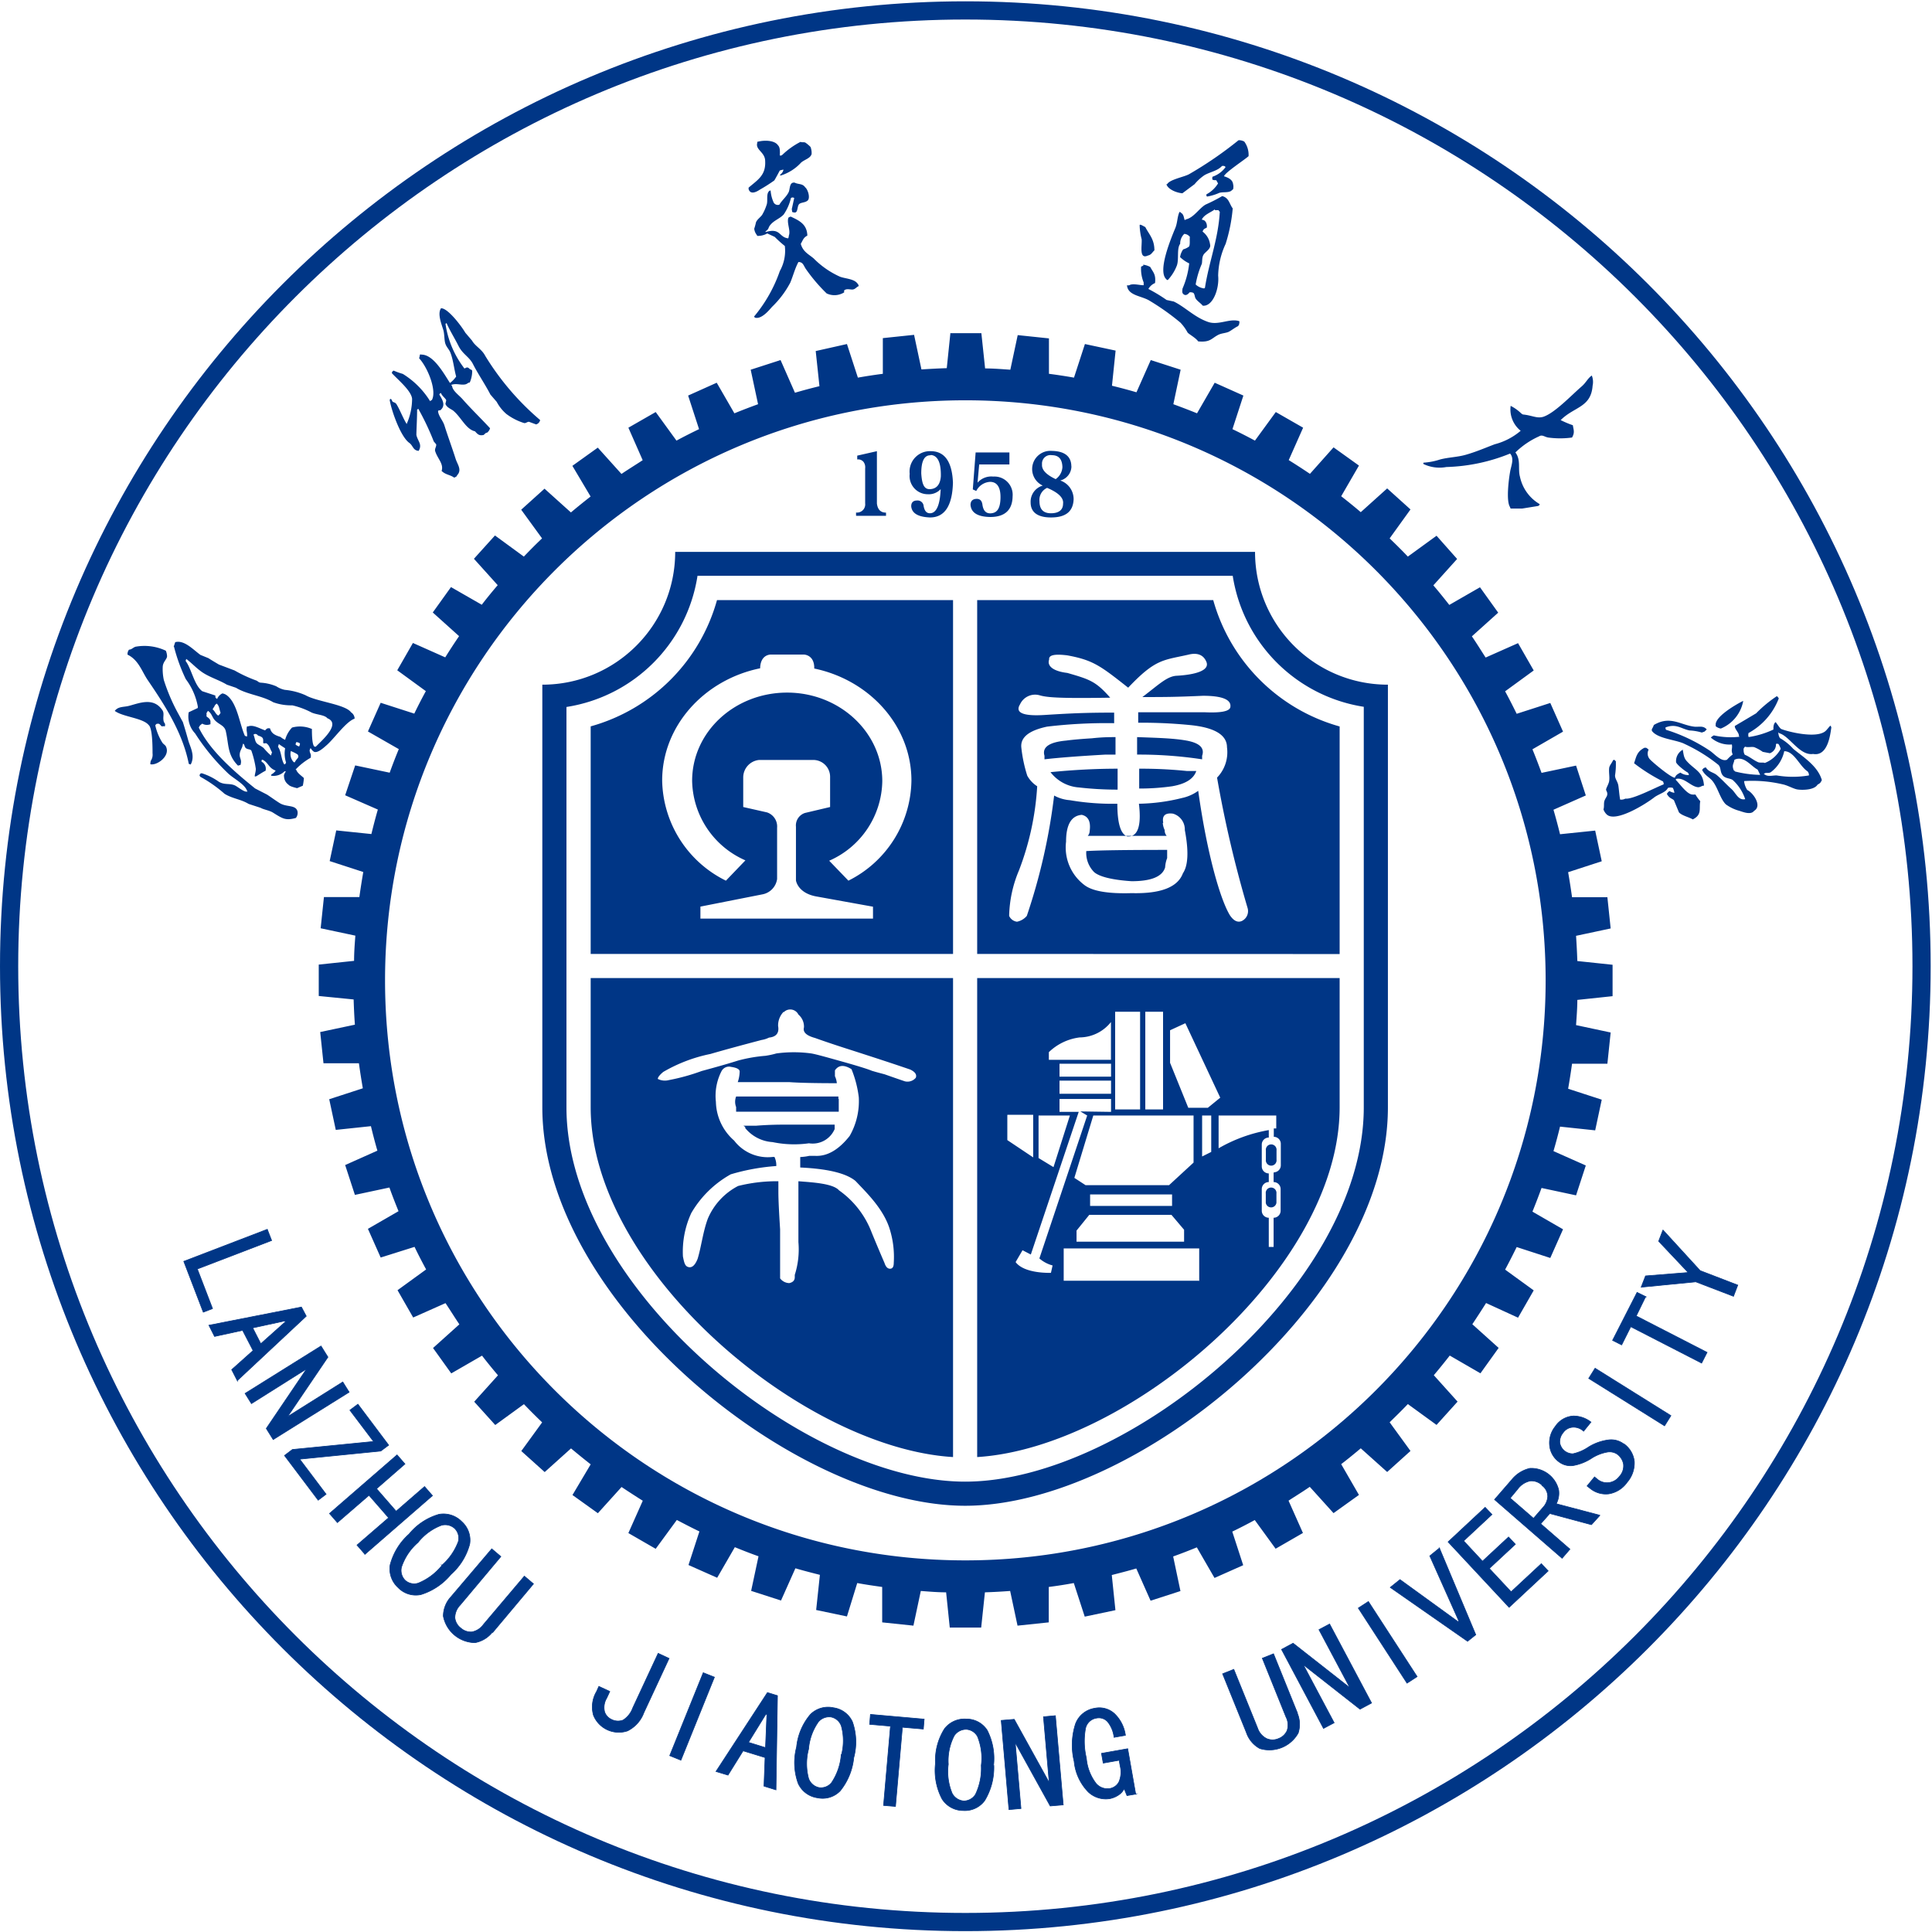
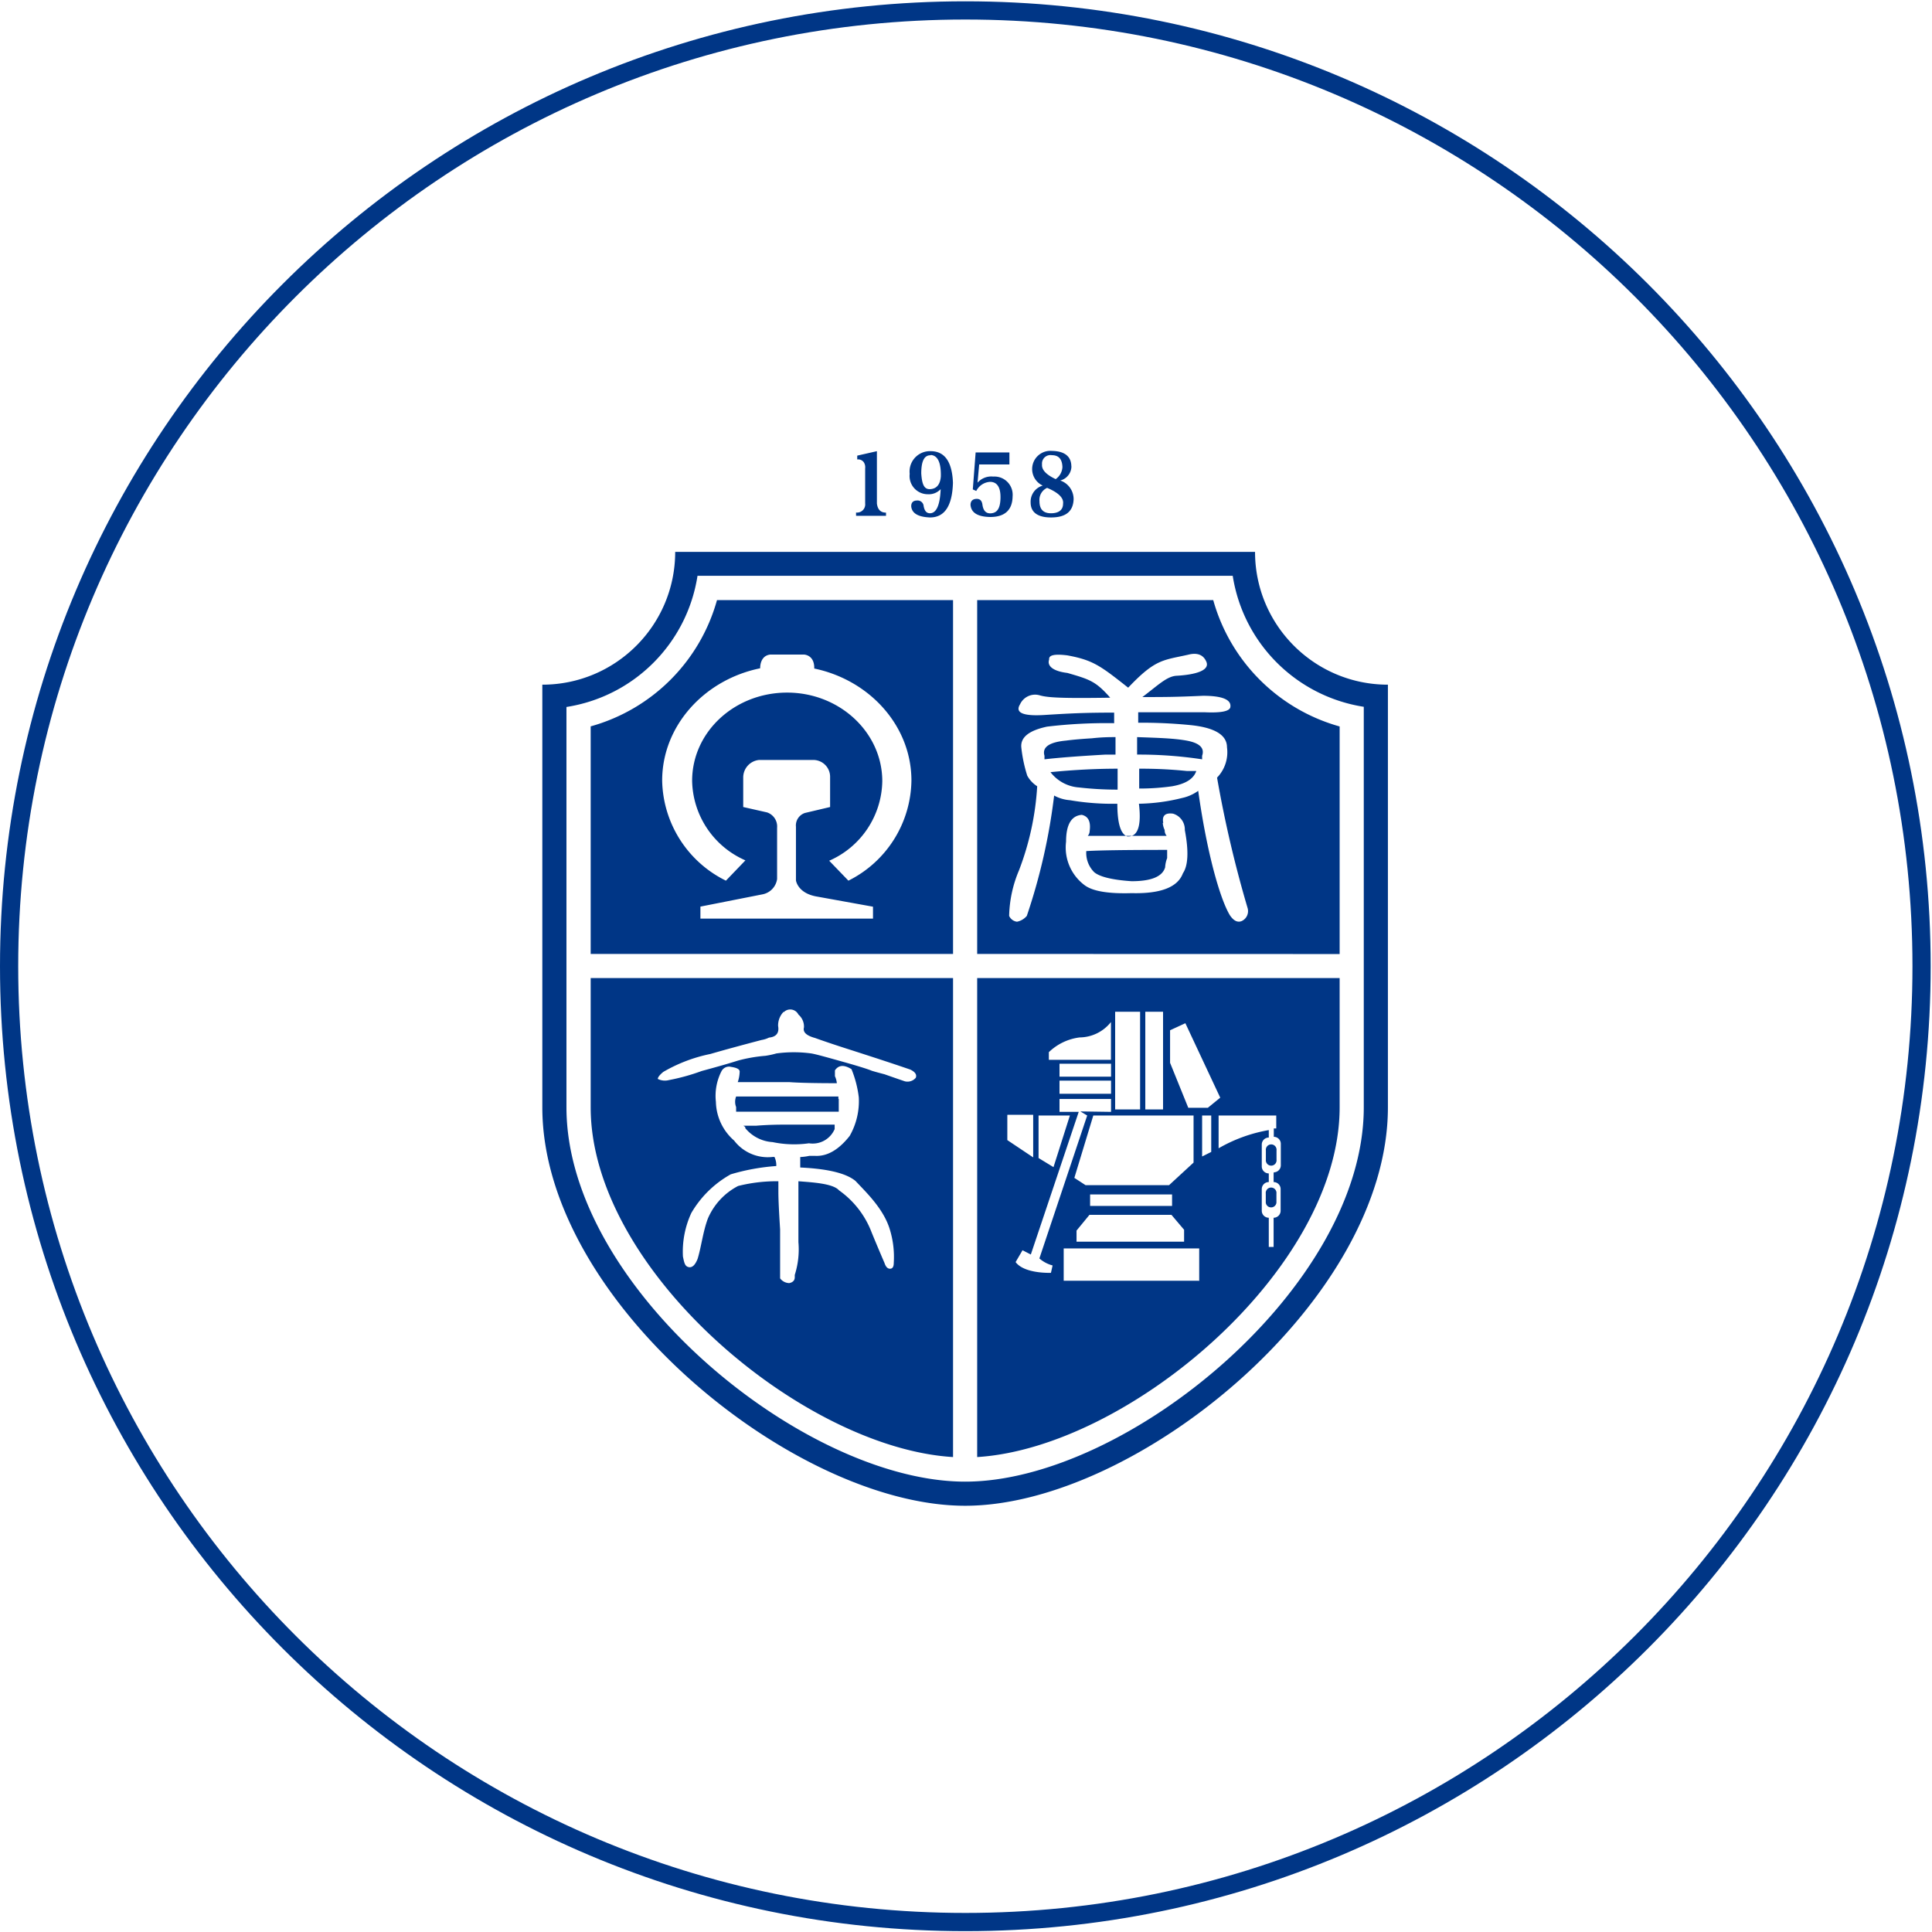
<svg xmlns="http://www.w3.org/2000/svg" width="890" height="890" fill="none">
  <path stroke="#003686" stroke-miterlimit="22.93" stroke-width="8.389" d="M444.696 4.799c243.282 0 440.5 197.131 440.5 440.306s-197.218 440.307-440.5 440.307S4.196 688.28 4.196 445.105 201.413 4.799 444.695 4.799Z" />
-   <path fill="#003686" stroke="#003686" stroke-miterlimit="22.93" stroke-width=".294" d="m93.634 604.455-8.978-23.399 38.47-14.761 2.014 5.158-34.233 13.125 7.006 18.242-4.195 1.635zm15.732 31.66-2.643-5.158 9.859-8.806-4.825-9.309-12.92 2.809-2.602-5.157 42.623-8.387 2.224 4.193-31.716 29.647zm10.782-17.109 11.327-10.106-.21-.419-14.85 3.229zm5.706 44.157-3.189-5.116 18.333-27.09v-.209l-25.171 15.851-2.937-4.697 34.988-21.848 3.189 5.116-18.333 27.048v.209l25.171-15.809 2.937 4.697zm20.724 27.928-15.522-20.59 3.65-2.768 37.379-3.69-10.908-14.425 3.692-2.768 14.18 18.871-3.65 2.725-37.337 3.732 12.166 16.145zm21.521 24.866-3.649-4.193 14.557-12.58-9.02-10.358-14.557 12.58-3.65-4.193 31.129-27.006 3.649 4.194-13.088 11.406 9.02 10.358 13.088-11.364 3.65 4.193-31.129 27.047zm39.604 9.352a29.04 29.04 0 0 1-13.844 9.267 11.3 11.3 0 0 1-10.447-3.229 11.62 11.62 0 0 1-3.692-10.441 28.66 28.66 0 0 1 8.726-14.216 27.67 27.67 0 0 1 13.803-9.1c3.843-.671 7.77.6 10.488 3.397a11.4 11.4 0 0 1 3.649 10.274 28.4 28.4 0 0 1-8.683 14.048Zm-4.195-4.194a27 27 0 0 0 7.635-11.028 6.33 6.33 0 0 0-1.637-5.955 6.55 6.55 0 0 0-6.082-1.51 25.17 25.17 0 0 0-10.866 7.926 25.86 25.86 0 0 0-7.593 11.322 6.46 6.46 0 0 0 1.635 6.081 6.17 6.17 0 0 0 6.084 1.341 27.3 27.3 0 0 0 10.866-8.093zm23.493 30.528a13.27 13.27 0 0 1-8.18 5.074 15.056 15.056 0 0 1-14.6-12.244 13.2 13.2 0 0 1 3.566-8.932l18.752-22.058 4.196 3.565-18.753 22.35a8.4 8.4 0 0 0-2.434 5.829 6.84 6.84 0 0 0 2.686 4.739 6.97 6.97 0 0 0 5.118 1.803 8.38 8.38 0 0 0 5.327-3.397l18.88-22.308 4.194 3.564-18.752 22.351zm69.599 37.321a15.2 15.2 0 0 1-7.51 8.387c-6.303 2.135-13.179-1.01-15.689-7.17a13.87 13.87 0 0 1 1.383-10.903l1.092-2.432 5.034 2.348-1.427 3.061a8.4 8.4 0 0 0-.964 6.332 5.92 5.92 0 0 0 3.062 3.439 6.55 6.55 0 0 0 5.412.377 11 11 0 0 0 4.488-5.619l11.706-25.16 5.034 2.348zm17.074 21.89-5.16-2.097 15.439-38.202 5.16 2.055zm43.799 13.67-5.538-1.719.503-13.167-10.11-3.103-6.964 11.196-5.538-1.677 23.703-36.357 4.615 1.426zm-4.825-19.625.63-15.18h-.504l-7.971 12.916 7.845 2.432zm40.652 4.697a28.8 28.8 0 0 1-6.25 15.39 11.25 11.25 0 0 1-10.489 3.187 11.5 11.5 0 0 1-8.852-6.584 28.17 28.17 0 0 1-.755-16.774 27.37 27.37 0 0 1 6.419-15.096 11.54 11.54 0 0 1 10.572-3.019 11.28 11.28 0 0 1 8.726 6.458 27.87 27.87 0 0 1 .629 16.522zm-5.705-1.006a26 26 0 0 0 0-13.419 6.33 6.33 0 0 0-4.657-4.194 6.51 6.51 0 0 0-5.874 2.139 25.15 25.15 0 0 0-4.572 12.58 26.45 26.45 0 0 0 0 13.587 6.5 6.5 0 0 0 4.782 4.193 6.25 6.25 0 0 0 5.79-2.264 26.8 26.8 0 0 0 4.447-12.79zm37.756-12.077-9.648-.839-3.188 36.482-5.497-.461 3.189-36.524-9.608-.839.379-4.571 24.752 2.181zm32.472 16.773a29.34 29.34 0 0 1-4.195 16.145 11.33 11.33 0 0 1-9.943 4.613 11.51 11.51 0 0 1-9.691-5.284 28.2 28.2 0 0 1-3.062-16.396 27.2 27.2 0 0 1 4.195-16.019 11.61 11.61 0 0 1 10.026-4.445 11.29 11.29 0 0 1 9.607 5.158 28.6 28.6 0 0 1 2.938 16.228zm-5.79 0a26.56 26.56 0 0 0-1.72-13.335 6.29 6.29 0 0 0-5.202-3.313 6.6 6.6 0 0 0-5.537 2.936 25.14 25.14 0 0 0-2.728 13.167 26.1 26.1 0 0 0 1.804 13.461 6.64 6.64 0 0 0 5.329 3.438 6.37 6.37 0 0 0 5.412-3.061 27.7 27.7 0 0 0 2.642-13.293Zm37.758 18.158-6 .503-15.816-28.599h-.251l2.601 29.773-5.538.503-3.566-41.095 6-.503 15.816 28.599h.251l-2.601-29.774 5.496-.503zm33.561-4.991-4.194.713-1.301-3.187a7.1 7.1 0 0 1-2.559 2.894 10.9 10.9 0 0 1-4.196 1.719 11.75 11.75 0 0 1-9.732-3.061 23.35 23.35 0 0 1-6.545-14.132 31.67 31.67 0 0 1 .629-17.277 11.25 11.25 0 0 1 8.768-7.17c3.323-.726 6.792.23 9.272 2.558a16.98 16.98 0 0 1 4.95 9.896l-5.244.923a13.96 13.96 0 0 0-2.978-7.213 5.46 5.46 0 0 0-5.203-1.635 6.08 6.08 0 0 0-4.992 4.906 33.3 33.3 0 0 0 .419 13.503 22.2 22.2 0 0 0 4.489 11.699 6.89 6.89 0 0 0 6.084 2.348 5.82 5.82 0 0 0 4.447-3.103 11.56 11.56 0 0 0 .545-7.338l-.462-2.6-7.341 1.3-.798-4.487 12.083-2.139 3.691 20.967zm74.047-37.74a13.04 13.04 0 0 1 .629 9.645 15.19 15.19 0 0 1-17.662 7.128 13.2 13.2 0 0 1-6.209-7.38l-10.95-27.047 5.16-2.055 10.95 27.047a8.4 8.4 0 0 0 4.195 4.865 6.76 6.76 0 0 0 5.412 0 6.96 6.96 0 0 0 3.986-3.691 8.1 8.1 0 0 0-.504-6.29l-10.907-27.047 5.159-2.055 10.908 27.006zm34.442-4.194-5.327 2.852-25.717-20.17h-.252l14.055 26.418-4.909 2.6-19.34-36.399 5.327-2.851 25.718 20.17h.251l-14.053-26.418 4.908-2.6zm20.976-12.16-4.656 3.019-22.444-34.596 4.657-3.019zm10.237-59.295 16.781 40.005-3.775 3.019-35.618-24.825 4.489-3.606 26.724 19.373.377-.293-13.383-29.983 4.489-3.648zm50.133 10.609-17.997 16.774-28.108-30.151 17.074-15.935 3.147 3.313-13.047 12.161 8.684 9.351 11.998-11.154 3.146 3.355-11.998 11.154 10.026 10.735 13.929-12.957zm23.745-25.496-3.817 4.194-19.173-5.158-4.194 4.739 13.466 11.699-3.608 4.193-31.129-27.047 7.888-9.1a15.14 15.14 0 0 1 8.39-5.283 12.96 12.96 0 0 1 13.257 9.938 10.47 10.47 0 0 1-1.091 6.374l20.053 5.284zm-26.597-14.047a7.08 7.08 0 0 0-5.371-1.929 9.6 9.6 0 0 0-5.789 3.732l-3.482 4.193 10.74 9.309 4.405-5.074a8.1 8.1 0 0 0 2.14-4.864 6.25 6.25 0 0 0-2.643-5.2zm37.756-18.997a11.53 11.53 0 0 1 4.783 8.178 13.58 13.58 0 0 1-3.314 9.519 12.88 12.88 0 0 1-8.391 5.325 11.4 11.4 0 0 1-8.726-2.558l-1.342-1.048 3.44-4.193 1.133.922a6.93 6.93 0 0 0 5.705 1.677 7.16 7.16 0 0 0 4.615-2.809 7.09 7.09 0 0 0 1.888-5.703 7.34 7.34 0 0 0-2.769-4.487 6.24 6.24 0 0 0-4.866-1.006 20.1 20.1 0 0 0-6.797 2.641 22.7 22.7 0 0 1-8.936 3.565 8.85 8.85 0 0 1-6.502-1.845 10.56 10.56 0 0 1-4.196-7.8 11.94 11.94 0 0 1 2.643-8.387 10.67 10.67 0 0 1 8.391-4.822 13.12 13.12 0 0 1 8.055 2.809l-3.398 4.194a6.7 6.7 0 0 0-4.699-1.845 5.83 5.83 0 0 0-4.699 2.474 6.6 6.6 0 0 0-1.594 4.57 6.08 6.08 0 0 0 6.083 5.2 20.5 20.5 0 0 0 7.174-3.103 23.1 23.1 0 0 1 9.104-3.271 9.57 9.57 0 0 1 7.215 1.929zm21.648-12.999-2.936 4.697-34.947-21.848 2.937-4.697zm-11.788-54.514-4.196 8.596 32.639 16.774-2.517 4.948-32.639-16.774-4.195 8.387-4.195-2.096 11.285-22.1 4.195 2.055zm8.138-30.989 17.117 18.702 17.326 6.668-1.971 5.157-17.369-6.667-25.171 2.474 2.014-5.2 19.423-1.551v-.252l-13.383-14.174 1.972-5.157z" />
-   <path fill="#003686" fill-rule="evenodd" d="M187.277 195.43a28.6 28.6 0 0 0 2.559-11.699c-.335-3.733-6.461-8.723-9.313-11.826.005-.529.34-.998.839-1.174 1.363.596 2.765 1.1 4.195 1.51a38.6 38.6 0 0 1 12.586 12.58l.503-.461h.252c2.475-4.194-1.762-14.929-5.831-19.332a8 8 0 0 0 .377-1.677.97.97 0 0 1 .713 0c5.539 0 10.279 8.68 13.132 13.083a13.7 13.7 0 0 0 2.852-2.977c-.964-3.397-1.3-7.464-2.601-10.861-.671-1.761-1.762-2.516-2.349-4.193-.587-1.678-.377-4.194-.965-6.374-.839-2.726-2.685-7.297-1.217-9.771 0 0 0-.21.252-.252 3.146 0 9.439 8.387 11.076 11.239l3.104 3.648c1.468 2.6 4.447 3.9 6.041 6.961a122.8 122.8 0 0 0 25.339 29.647 2.64 2.64 0 0 1-1.846 2.013l-3.314-1.216c-.839 0-1.426.755-2.223.587a26.8 26.8 0 0 1-8.181-4.193 19.4 19.4 0 0 1-4.447-5.578l-2.895-3.354c-2.307-4.487-5.873-9.771-7.97-13.922-1.72-3.481-4.742-4.571-6.671-8.387s-4.195-7.422-5.538-10.568c0 0-.377 0-.503.42a44 44 0 0 0 8.726 20.464c1.258-.671 1.468-.755 2.643.419.419 0 .377 0 .923.545a13.3 13.3 0 0 1-1.133 5.493c-.881 0-.965.588-2.013.839-2.056.461-4.196-.629-6.545.252l.419.503c.336 2.348 3.189 4.193 4.908 6.164 3.86 4.403 8.056 8.387 12.587 13.293a3.77 3.77 0 0 1-1.385 2.055c-.839 0-1.174.965-1.761 1.09-1.595.252-2.308 0-3.776-1.719-4.196-.964-6.294-6.374-9.985-9.477-.756-.671-3.105-1.468-3.65-3.187l.377-1.635c-.335-.965-1.93-1.929-2.433-3.355a1.21 1.21 0 0 0-.755.671c1.342 2.348 3.188 5.032.42 7.296-.755 0-.797 0-1.008.42.211 2.264 2.182 4.193 2.938 6.541 1.551 4.907 3.649 10.61 5.16 15.39.88 2.726 3.02 5.074.671 7.59-.294.755-.462.587-1.3 1.09-2.098-1.467-3.902-1.258-5.832-3.103 1.091-3.312-1.93-5.661-2.979-9.183-.293-1.049.713-2.181.462-3.103l-1.091-1.3a121.6 121.6 0 0 0-7.132-15.055l-.545.42c0 3.9-.252 7.758-.336 11.615.629 2.936 2.727 4.194 1.175 7.129 0 .252-.252.252-.294.21-2.475-.252-2.392-2.432-4.195-3.69-4.195-3.103-8.391-15.642-8.978-19.793a.88.88 0 0 1 .504-.461l.461.503c.377 1.551 1.385.629 2.265 2.138 1.637 2.726 2.895 6.249 4.657 9.058zM58.734 301.397a3.3 3.3 0 0 1 .713-2.138c1.216 0 1.93-1.049 3.02-1.342a23 23 0 0 1 13.929 1.845c.299.707.482 1.457.545 2.222.252 1.552-1.804 2.684-1.972 5.074a23.6 23.6 0 0 0 .504 6.207 86.7 86.7 0 0 0 6.754 15.683l2.014 3.69c.88 2.768 1.636 5.368 2.475 8.387s3.314 7.045 1.133 11.154l-.882-.293c-2.81-14.258-10.95-26.922-18.878-38.538-2.685-3.899-4.195-9.309-9.355-11.783zm-6 26.293c1.553-2.348 4.196-1.887 6.629-2.516 4.74-1.216 11.369-4.194 15.48 2.055.881 1.383.21 2.725.462 4.528.251 1.804 1.049 1.049.63 2.894a1.97 1.97 0 0 0-1.343 0c-.84-.629-1.007-1.342-1.846-1.258s-.546 0-1.175.629v.293a25.2 25.2 0 0 0 3.23 7.8c.755 1.007 1.469 1.049 1.846 2.265 1.51 4.193-4.489 8.386-7.383 7.674a4.9 4.9 0 0 1 .21-1.594 5.03 5.03 0 0 0 .796-3.439c0-2.725 0-11.657-1.803-13.041-2.602-3.229-11.957-3.732-15.607-6.5zm27.27-29.731c.251-.713.46-1.426.713-2.139 4.195-1.132 8.39 3.564 11.62 5.871l3.692 1.509c1.343.881 3.398 2.097 4.825 2.936l7.216 2.726a63.6 63.6 0 0 0 10.068 4.654c.671.294.924.839 1.93.965 2.483.141 4.924.708 7.216 1.677a11.4 11.4 0 0 0 3.943 1.635 30.3 30.3 0 0 1 9.523 2.475c5.202 2.977 18.376 4.193 20.976 7.883a3.52 3.52 0 0 1 1.637 2.894c-4.196 1.509-9.481 9.435-13.299 12.58-1.174 1.048-4.196 3.732-5.663 2.516-1.469-1.216-.463-.839-1.427-1.468 0 0-.294.839-.336.881 0 1.593.881 1.635.462 3.522a29.3 29.3 0 0 0-6.964 5.452h.293c.462 1.551 2.391 2.767 3.567 3.9a25 25 0 0 1-.504 3.522l-2.643 1.132c-1.258-.335-3.398-.839-3.985-1.635a4.78 4.78 0 0 1-2.014-3.69c-.21-.923.336-1.468.797-2.433h-.587a7.1 7.1 0 0 1-6.168 2.013.72.72 0 0 1 .21-.629 5.6 5.6 0 0 0 1.888-1.719c-3.398-1.258-3.23-3.648-6.083-5.032-.378.251 0 0-.42.209q.034.357 0 .713a3.69 3.69 0 0 1 1.846 4.194c-1.048.419-3.271 1.971-4.447 2.6h-.545c0-1.007.503-2.055.503-3.523a45 45 0 0 0-2.055-8.387c-.545-.712-1.721-.461-2.517-1.132-.797-.671-.378-1.426-1.259-2.096l-.294.88c0 1.007-1.258 2.307-1.3 4.194s1.132 2.432.336 4.822a3.3 3.3 0 0 0-1.092.293c-4.95-4.99-4.194-9.477-5.663-15.976-.671-2.684-3.273-2.978-5.118-5.074-1.133-1.258-1.384-3.103-3.062-4.194a4.4 4.4 0 0 0-.714 1.132c.064.46.064.925 0 1.384.797.671 1.762 1.174 1.846 2.307v1.3a4.2 4.2 0 0 1-3.775-.252c-.798.671-1.007.545-1.595 1.845 5.202 10.651 16.069 20.044 25.927 28.012l5.537 2.851c1.804 1.175 3.776 2.642 5.79 3.9 3.188 1.971 7.258.671 8.18 3.691a3.69 3.69 0 0 1-.713 3.145c-4.782 1.341-6.125.293-10.529-2.433-1.636-1.048-4.405-1.425-5.706-2.222l-5.537-1.803c-3.567-2.181-7.385-2.391-11.076-4.655a61 61 0 0 0-11.16-7.842 1.4 1.4 0 0 1-.377-.796q.238-.44.587-.797h.588a28 28 0 0 1 7.761 3.9c2.769 1.635 5.286.461 7.761 1.887 1.343.797 3.776 2.726 4.95 2.642s.294 0 .671 0h-.293c-.923-3.397-6.209-5.871-8.852-8.387a99.7 99.7 0 0 1-15.229-18.451 11.32 11.32 0 0 1-2.936-9.729l4.195-1.971v-.713a30 30 0 0 0-5.538-12.58 79.7 79.7 0 0 1-5.412-14.886zm33.771 41.389c.293-1.929-.503-2.642 0-4.739h.587c2.223-.881 5.119.923 7.762 1.845.797-.839.964-1.09 2.265-.922.629 2.096 1.762 3.019 4.825 3.941a8.4 8.4 0 0 0 2.139 1.342 13.1 13.1 0 0 1 3.188-5.661c2.931-.8 6.043-.608 8.852.545 0 0 .294 0 .294.252 0 1.593 0 7.213 1.175 7.967a.83.83 0 0 0 .671 0c2.098-2.264 11.914-10.441 5.287-13.041-1.385-1.719-5.581-1.594-7.762-2.894a36.8 36.8 0 0 0-8.391-3.061 24.2 24.2 0 0 1-8.809-1.425c-5.035-3.02-12.125-3.565-17.159-6.668l-4.196-1.426c-3.439-2.096-7.928-3.396-11.368-5.745-2.727-1.887-4.783-4.193-7.342-6.122a8 8 0 0 1-.294.922c2.77 3.691 3.902 11.113 7.678 13.965l6.04 1.97c0 1.133 0 .965.798 1.594a4.86 4.86 0 0 1 2.433-2.558 4.57 4.57 0 0 1 2.265 1.048c4.657 3.732 5.664 13.126 8.097 18.493l1.133.378zm-15.858-12.581c1.217.923 1.175 1.929 2.601 2.894a3.3 3.3 0 0 0 1.091-1.342c-.587-1.426-.545-3.229-1.804-4.193a3.1 3.1 0 0 0-1.175 1.593c-.335.294-.377.461-.713 1.132zm18.795 11.574c.587 1.048.671 2.81 1.342 3.774.671.965 2.182 1.426 3.399 2.474a32 32 0 0 0 3.356 3.439l.503-1.51c-.965-1.426-1.091-3.271-2.769-4.193-.422.14-.878.14-1.3 0 0-1.971.336-2.684-2.392-3.481a1.6 1.6 0 0 0-1.342-.754 1.63 1.63 0 0 0-.797.419zm11.369 5.703c1.594 2.306 1.384 5.661 2.811 8.01.252 0 0 .293.294 0 .293-.294.293 0 .587-.797a13.4 13.4 0 0 1-.42-6.542c-1.091-.755-1.762-1.09-2.894-1.971l-.378 1.216zm5.957 1.761a5.41 5.41 0 0 0 1.343 5.368c.377-.252 0 0 .419 0 .587-1.384 1.721-1.929 1.637-2.81a1.7 1.7 0 0 0-.379-.838 18 18 0 0 0-3.02-1.51zm2.14-2.809a4.45 4.45 0 0 0 1.636.88q.227-.531.377-1.09c0-.251 0-.587-1.342-.88a.6.6 0 0 0-.378 0 7 7 0 0 0-.293.88zM348.837 65.352c3.482-.965 8.097-.671 9.566 1.593 1.132 1.049.839 3.523.839 4.655.419.21.754 0 1.132-.252a35 35 0 0 1 8.391-5.996c.67.335 1.426 0 2.223.335a15 15 0 0 1 2.391 2.013 7.8 7.8 0 0 1 .503 3.23c-.545 2.012-3.146 2.515-4.824 3.94a21.2 21.2 0 0 1-9.439 5.997c-.336 0-.336-.293 0-.587a3.57 3.57 0 0 0 1.301-2.138 8.4 8.4 0 0 0-1.72.419c-.336.671-2.224 4.193-2.517 4.57a71 71 0 0 1-6.587 4.194c-2.098 1.426-4.489 2.265-5.244-.21v-.67c4.195-3.607 7.971-5.661 7.635-12.203 0-4.194-4.573-5.158-3.65-8.387zM395.696 131.733c-1.174.461-1.719 1.551-2.936 1.635s-2.685-.545-3.86.377a2.2 2.2 0 0 0 0 .923 8.4 8.4 0 0 1-8.096.503 77.3 77.3 0 0 1-9.44-11.07c-1.175-1.594-1.342-3.439-3.566-3.397-1.594 2.977-2.433 6.332-3.733 9.477a43.8 43.8 0 0 1-8.391 11.154c-1.175 1.3-4.824 5.913-7.887 4.991-.294-.252 0 0-.42-.504a66.5 66.5 0 0 0 11.873-20.967 19.1 19.1 0 0 0 2.307-11.532 53 53 0 0 1-4.657-4.193l-3.439-1.593a8.74 8.74 0 0 1-4.573 1.132l-.503-.797a5.2 5.2 0 0 1-.924-2.516q.48-1.446.798-2.935c.545-1.342 1.929-2.223 2.81-3.397a22.5 22.5 0 0 0 2.14-4.823c.629-1.803-.461-5.41 1.468-6.416h.336a15.5 15.5 0 0 0 1.216 5.074 2.18 2.18 0 0 0 2.811 1.426c1.175-2.013 3.189-3.606 4.195-5.619.629-1.09.42-3.229 1.427-4.193a1.72 1.72 0 0 1 1.426-.336c1.678.88 3.65.336 4.825 2.139 1.3 1.006 2.433 4.906 1.174 6.08s-3.524.755-4.195 2.013-.378 3.69-1.888 3.522c-1.51-.167-.923-.251-1.258-1.51l1.132-5.157a1.26 1.26 0 0 0-1.51 0 22.7 22.7 0 0 1-3.314 7.548c-1.679 1.845-4.196 2.642-5.873 4.487s-.504 1.845-2.517 3.355v.294c7.048-2.097 6.04 2.39 10.445 2.893.171-.413.27-.853.294-1.3.924-2.18-1.048-5.829-.21-8.177.294-.294.42-.336 1.092-.546 3.691 1.762 7.509 3.397 7.635 8.765-1.888.923-2.098 2.306-3.021 3.774 1.007 3.732 3.775 4.864 5.957 6.751a40 40 0 0 0 12.083 8.387c2.349.923 6.586.965 8.096 3.187.294.252.336.42.545 1.049zM570.556 64.596a5 5 0 0 1 2.643.63 10.34 10.34 0 0 1 1.972 6.709c-2.056 1.845-10.74 7.464-11.328 9.267 2.056.63 3.943 1.594 4.196 3.606a4.9 4.9 0 0 1 0 2.39c-.462.294-.63.588-1.133.881-1.469.713-3.567.294-5.202.755a23.6 23.6 0 0 1-5.664 1.72.96.96 0 0 1-.252-1.049 13.77 13.77 0 0 0 5.329-5.032c-.379-.587-.504-.88-.84-1.468a4.8 4.8 0 0 1-1.72-.21 2.17 2.17 0 0 1 0-1.383 12.25 12.25 0 0 0 5.999-4.403c-.251-.546-.838-.671-1.636-.546-1.972 2.223-5.412 2.726-8.012 4.194a22 22 0 0 0-4.615 4.193l-5.622 4.194c-3.104-.294-6.755-2.013-7.342-4.194h.336c1.175-2.18 7.761-3.312 10.111-4.612a176 176 0 0 0 22.78-15.642m-7.468 25.748c3.105.838 3.231 3.648 4.782 5.66a75.4 75.4 0 0 1-3.272 16.355 36.4 36.4 0 0 0-3.439 14.635c.587 5.871-2.35 14.258-7.091 13.838-.965-1.216-2.559-2.097-3.356-3.438-.377-.713-.377-2.097-1.049-2.516a3.24 3.24 0 0 0-1.678-.21c-.672.88-1.636 1.593-2.517 1.048s-.965-1.132-.713-2.809a39.6 39.6 0 0 0 3.063-11.574 15.7 15.7 0 0 1-4.196-2.894 8.1 8.1 0 0 1 1.426-3.564 7.6 7.6 0 0 0 2.686-1.3c.545-.755.251-2.893.377-4.487a3.57 3.57 0 0 0-2.559-1.342 6.12 6.12 0 0 0-1.888 4.571c-1.678 2.181-.461 7.171-1.552 10.064a20.6 20.6 0 0 1-4.196 6.668c-.545-.294-.335 0-.629-.42-4.195-3.69 2.182-18.828 4.196-23.734.964-2.432.838-5.158 1.888-7.297.545.294.335 0 .629.42 1.259.67 1.301 1.97 1.678 3.27.587 0 .335 0 .713-.251 3.566-.797 5.999-5.074 8.978-6.794a77 77 0 0 0 7.635-3.9zm-3.44 6.08c-1.93 1.51-4.866 2.348-6.041 4.739 1.217.293 1.426.461 1.929 1.258.403.742.537 1.602.378 2.432-.965.545-1.468.503-1.93 1.845a8.73 8.73 0 0 1 3.441 5.871c.629 2.013-2.182 3.438-2.979 4.738s-.546 2.684-.798 4.194a41.2 41.2 0 0 0-2.852 9.561 6.93 6.93 0 0 0 3.902 1.803l.377-.294c1.846-11.909 6.126-22.309 6.839-35.015a2.6 2.6 0 0 1-.588-.754h-1.678zm-34.652 7.213c.335-.42 1.635.503 2.601.964 1.762 3.439 4.195 5.577 4.195 10.735-1.091.965-1.343 2.013-3.021 2.391-4.196 1.929-2.601-4.697-2.853-7.507a27.7 27.7 0 0 1-.922-6.583m1.593 18.283c1.142.158 2.249.512 3.273 1.048 1.3 2.474 2.685 3.313 2.223 7.423a6.26 6.26 0 0 0-3.063 2.725 73 73 0 0 1 8.391 5.074l3.315.713c5.244 2.558 9.481 7.171 15.647 9.351 4.951 1.804 9.985-1.719 14.391-.335.293 0 .209.713 0 1.677-.294.294 0 0-.42.629-1.51.713-2.937 1.887-4.195 2.558s-3.357.671-4.95 1.468c-3.273 1.719-3.651 3.522-9.231 3.019-1.216-1.761-4.615-3.48-4.95-4.193a21.2 21.2 0 0 0-3.23-4.445 111 111 0 0 0-14.515-10.274c-3.734-2.139-9.734-2.222-10.111-6.961a2.24 2.24 0 0 0 1.049 0c1.636-.964 4.573 0 6.628 0v-1.3a16.5 16.5 0 0 1-1.174-7.296 3.8 3.8 0 0 0 1.09-.546zM718.893 193.501a46 46 0 0 0 5.663 2.39c.294 2.097 1.007 3.271-.377 5.662a40.4 40.4 0 0 1-10.992 0c-1.72-.294-2.726-1.468-4.195-.546a37.4 37.4 0 0 0-10.908 7.423c2.644 3.438 1.091 7.506 2.098 11.154a19.2 19.2 0 0 0 8.978 12.58c.251.252 0 .629-.629.923l-7.258 1.174h-5.329c-.293-.461-.209 0-.293-.629-1.93-2.684-.629-12.874 0-16.312.419-2.642 2.056-5.997 0-8.387a83.6 83.6 0 0 1-29.367 6.206c-3.536.664-7.19.195-10.445-1.342-.294-.251-.21-.503 0-.671a30.2 30.2 0 0 0 7.425-1.425c3.818-1.049 8.181-1.091 12.04-2.223 4.573-1.3 8.642-3.061 13.257-4.822a30 30 0 0 0 11.956-6.207 12.58 12.58 0 0 1-4.614-11.489 20.3 20.3 0 0 1 4.825 3.438q.385.323.839.545c4.195.378 6.544 2.013 9.523 1.007 5.243-1.845 12.586-9.645 17.452-13.88 1.972-1.636 2.937-3.9 4.741-5.074.587 1.479.717 3.1.377 4.654-.713 10.064-8.391 9.645-14.557 15.725zM804.018 368.366a20.65 20.65 0 0 0-5.831-9.057c-1.217-.797-2.979-.671-4.195-1.719-1.888-1.678-.923-4.194-2.644-5.452a74.6 74.6 0 0 0-15.228-9.393c-3.818-2.013-12.586-2.349-15.187-6.123v-.713a9 9 0 0 0 .923-1.929c7.552-4.487 12.292.001 18.544.756 2.055.293 4.194-.672 5.83 1.299l-.754.714c-.21.335-.546.334-1.511.712a22.8 22.8 0 0 0-5.663-.965c-3.818-.755-6.167-3.313-11.076-1.384 0 .881.294 1.174.587 1.174a77.9 77.9 0 0 1 19.76 9.477c2.098 1.342 5.328 5.368 8.013 4.194a15.8 15.8 0 0 1 2.601-2.389c-.923-2.223 0-2.517-.378-4.614a13.06 13.06 0 0 1-9.691-3.187 6 6 0 0 1 1.385-1.007c3.88.867 7.878 1.08 11.831.629a.7.7 0 0 1-.294-.587c0-1.174-1.469-2.473-1.888-3.94.21-.42 0-.001 0-.421l9.817-5.829a59.3 59.3 0 0 1 9.565-7.924c.365.284.663.642.881 1.048a30.62 30.62 0 0 1-13.928 15.935 3.47 3.47 0 0 0 0 1.803h.461a41.3 41.3 0 0 0 10.992-3.397c0-1.216 0-2.516.965-3.439.67.545 1.762 2.643 2.642 3.188 3.273 1.3 15.9 4.444 20.221 1.089.882-.713 1.595-1.886 2.434-2.64.222.247.369.552.419.88-.461 3.103-1.552 13.418-8.39 12.16-6.251.964-10.866-8.387-15.69-9.561a1.1 1.1 0 0 1 0-.293h-.294v.336c.038.79.286 1.556.713 2.221a24.4 24.4 0 0 1 6.084 4.908c4.195 3.564 11.327 7.757 13.214 14.466-.587.964-.461 1.259-1.971 2.056-1.636 2.684-7.51 2.515-9.313 2.221-1.805-.293-4.447-1.886-6.713-2.347a61.3 61.3 0 0 0-17.788-1.511v.336a9.4 9.4 0 0 0 1.426 3.775c2.728 1.3 7.006 7.338 3.147 9.603-1.469 2.054-5.245.461-6.754 0a18.7 18.7 0 0 1-6.252-2.978c-2.684-2.6-3.734-8.01-6.376-11.029-1.51-1.678-3.272-2.306-4.573-4.864.797-.88.545-.755 1.678-1.175 1.427 2.223 3.441 2.224 5.034 3.524 2.391 1.971 4.615 4.528 6.755 6.415s3.147 5.409 6.377 4.738zm28.696-13c-3.734-2.39-6.167-9.351-10.782-9.309a16.36 16.36 0 0 1-6.167 9.645c-1.132.713-2.349.001-2.978.672h-.336c.461.419.21.251.587.461 1.469 1.048 3.608.334 5.412.376 4.917.839 9.935.839 14.851 0v-.461a2.7 2.7 0 0 0-.713-1.509zm-13.551-12.58a.8.8 0 0 0-1.049 0 4.195 4.195 0 0 1-2.81 4.194l-3.272-.63a18.6 18.6 0 0 0-3.986-2.179c-1.511-.252-2.852.252-4.195-.21-.587.755-.713.755-.629 1.762-.009.695.18 1.378.545 1.97 2.181.839 3.944 2.474 6.083 3.397.881.419 2.224-.001 3.146.376a14.13 14.13 0 0 0 7.3-6.499 7.9 7.9 0 0 0-1.133-2.39zm-16.151-19.751a17.07 17.07 0 0 1-10.279 12.581 4.8 4.8 0 0 1-2.391-1.09v-.755c0-3.648 8.391-8.723 12.585-10.862zm6.67 31.494c-3.147-1.594-6.293-6.626-10.698-4.529-.293 1.929-1.343 2.432-.251 4.948.419 0 0 0 .587.461a51.2 51.2 0 0 0 11.537 1.552zm-34.611-9.395c.503 1.468.335 3.733 1.888 5.41 3.692 4.193 7.551 4.739 8.013 11.365-1.175 0-1.636.88-2.979.712-3.272-.461-6.334-4.738-9.984-3.773v.461c1.846 1.803 5.16 6.667 7.677 6.709a5.6 5.6 0 0 0 1.049 0h.294a19 19 0 0 0 2.223 3.061c-.671 3.396.965 6.164-3.44 8.387-1.846-1.091-4.909-1.678-6.377-3.229l-2.307-5.578c-1.091-1.006-2.014-.754-3.273-2.935a3.45 3.45 0 0 1 1.217-1.3 6.1 6.1 0 0 0 2.266.797 7.7 7.7 0 0 0-.714-2.264 3.75 3.75 0 0 0-2.266 0c-1.006 2.055-3.816 2.642-6.082 4.194-4.195 3.313-18.123 11.95-22.151 8.008a5.9 5.9 0 0 1-1.469-2.306c.461-1.342 0-2.894.545-4.194.547-1.3 1.176-1.803 1.218-2.809.041-1.007-.378-1.3-.546-1.971-.167-.671 1.258-2.684 1.426-4.193.253-2.055-.252-3.941 0-5.996.211-1.216 1.301-2.264 1.72-3.397.172-.138.374-.238.587-.293q.442.314.756.754c.046.092.046.2 0 .293a33 33 0 0 1-.377 6.164c0 1.72 1.258 2.768 1.551 4.823.294 2.055.42 4.193.798 6.29a3.86 3.86 0 0 0 2.391-.419c3.398.419 13.593-4.99 17.662-6.583 0-.545 0-.63-.294-1.343a80.5 80.5 0 0 1-13.341-8.387c1.007-2.725 1.133-5.282 4.784-7.128h.754c.432.235.826.532 1.174.881a3.9 3.9 0 0 0 .672 4.529c1.51 1.593 9.649 8.386 11.412 8.386.419-1.091.964-1.552 2.558-2.349a6.38 6.38 0 0 0 3.902 1.133 1.8 1.8 0 0 0-.588-1.216c-1.216-.588-5.411-3.899-5.327-4.864a5.99 5.99 0 0 1 2.936-5.494zM437.608 153.495h14.473l1.721 16.229c3.902 0 7.76.335 11.62.587l3.399-15.935 14.389 1.509v16.313a254 254 0 0 1 11.537 1.761l5.034-15.474 14.138 3.02-1.677 16.186a265 265 0 0 1 11.285 3.019l6.587-14.844 13.76 4.445-3.357 15.893c3.65 1.342 7.3 2.725 10.908 4.193l8.138-14.09 13.215 5.913-5.034 15.474a240 240 0 0 1 10.363 5.283l9.607-13.167 12.585 7.213-6.629 14.928a327 327 0 0 1 9.776 6.332l10.866-12.203 11.705 8.387-8.182 14.132c3.063 2.39 6.084 4.822 9.02 7.338l12.166-10.944 10.74 9.686-9.607 13.335a264 264 0 0 1 8.391 8.387l13.214-9.603 9.482 10.693-10.949 12.161c2.517 2.936 4.95 5.955 7.341 9.016l14.138-8.135 8.391 11.7-12.124 10.902c2.181 3.187 4.194 6.458 6.334 9.771l14.935-6.626 7.216 12.581-13.173 9.602c1.846 3.397 3.608 6.878 5.328 10.358l15.48-4.99 5.874 13.209-14.096 8.135c1.467 3.565 2.852 7.213 4.195 10.861l15.9-3.354 4.489 13.754-14.893 6.583a263 263 0 0 1 3.02 11.281l16.194-1.678 3.021 14.132-15.481 5.032a347 347 0 0 1 1.804 11.532h16.277l1.511 14.383-15.942 3.397c.252 3.858.461 7.716.587 11.616l16.236 1.719V458.9l-16.236 1.72c0 3.857-.335 7.757-.587 11.615l15.942 3.397-1.511 14.383h-16.277a347 347 0 0 1-1.804 11.532l15.481 5.032-3.021 14.132-16.194-1.719a247 247 0 0 1-3.02 11.28l14.893 6.625-4.489 13.755-15.9-3.397a312 312 0 0 1-4.195 10.903l14.096 8.135-5.874 13.209-15.48-5.032a303 303 0 0 1-5.328 10.4l13.173 9.561-7.216 12.58-14.726-6.751a476 476 0 0 1-6.334 9.77l12.124 10.903-8.391 11.7-14.137-8.177a302 302 0 0 1-7.342 9.057l10.95 12.161-9.692 10.735-13.214-9.603c-2.686 2.81-5.454 5.536-8.391 8.387l9.607 13.209-10.74 9.687-12.166-10.903c-2.936 2.474-5.957 4.948-9.02 7.297l8.182 14.173-11.705 8.387-10.95-12.119c-3.189 2.223-6.461 4.194-9.775 6.374l6.628 14.887-12.585 7.254-9.607-13.209a242 242 0 0 1-10.363 5.326l5.034 15.473-13.215 5.871-8.138-14.09c-3.608 1.468-7.257 2.894-10.908 4.194l3.357 15.935-13.761 4.445-6.586-14.845c-3.734 1.09-7.51 2.055-11.285 3.019l1.677 16.187-14.138 2.977-5.034-15.474c-3.818.713-7.635 1.3-11.537 1.804v16.312l-14.389 1.51-3.398-15.977c-3.86.293-7.719.503-11.621.629l-1.721 16.228h-14.473l-1.678-16.228c-3.902 0-7.803-.336-11.663-.629l-3.398 15.977-14.39-1.51v-16.312c-3.86-.545-7.719-1.091-11.495-1.804l-4.74 15.39-14.18-2.977 1.719-16.187c-3.817-.964-7.551-1.929-11.284-3.019l-6.628 14.845-13.761-4.445 3.398-15.935c-3.692-1.3-7.3-2.726-10.908-4.193l-8.138 14.089-13.215-5.87 5.034-15.474c-3.524-1.677-6.964-3.481-10.404-5.284l-9.733 13.293-12.586-7.254 6.629-14.887a485 485 0 0 1-9.776-6.332l-10.908 12.077-11.704-8.387 8.391-14.131c-3.063-2.391-6.084-4.865-9.062-7.339l-12.124 10.903-10.782-9.687 9.607-13.209a263 263 0 0 1-8.39-8.387l-13.215 9.603-9.692-10.735 10.95-12.161c-2.517-2.977-4.992-5.996-7.342-9.058l-14.179 8.178-8.391-11.7 12.124-10.903c-2.182-3.229-4.194-6.5-6.376-9.77l-14.894 6.625-7.215-12.58 13.173-9.561c-1.846-3.439-3.65-6.877-5.329-10.4l-15.606 4.907-5.873-13.21 14.096-8.135c-1.469-3.606-2.894-7.212-4.195-10.903l-15.9 3.397-4.489-13.754 14.851-6.626c-1.091-3.732-2.055-7.464-2.978-11.28l-16.194 1.719-3.021-14.131 15.481-5.033a347 347 0 0 1-1.804-11.531h-16.32l-1.51-14.384 15.984-3.396c-.294-3.858-.462-7.758-.587-11.616l-16.068-1.594v-14.467l16.277-1.719c0-3.9.294-7.758.587-11.616l-15.984-3.396 1.511-14.384h16.319a349 349 0 0 1 1.805-11.532l-15.481-5.032 3.02-14.131 16.195 1.677c.922-3.774 1.887-7.548 2.978-11.28l-15.061-6.584 4.614-13.754 15.9 3.354a243 243 0 0 1 4.196-10.861l-14.222-8.135 5.873-13.209 15.481 4.99a241 241 0 0 1 5.328-10.357l-13.173-9.603 7.216-12.581 14.893 6.626a260 260 0 0 1 6.376-9.771l-12.124-10.902 8.391-11.7 14.18 8.135a215 215 0 0 1 7.341-9.016l-10.95-12.16 9.692-10.736 13.298 9.729c2.686-2.809 5.413-5.577 8.391-8.387l-9.607-13.209 10.74-9.687 12.166 10.945c2.978-2.516 6-4.948 9.062-7.338l-8.391-14.132 11.705-8.387 10.907 12.119c3.231-2.18 6.503-4.193 9.776-6.332l-6.587-14.97 12.586-7.213 9.564 13.167a242 242 0 0 1 10.405-5.283l-5.034-15.474 13.173-5.913 8.138 14.09a309 309 0 0 1 10.908-4.193l-3.398-15.893 13.76-4.445 6.629 15.054a248 248 0 0 1 11.285-3.019l-1.72-16.187 14.39-3.229 5.034 15.474a252 252 0 0 1 11.495-1.761V155.76l14.39-1.51 3.398 15.935c3.86-.252 7.761-.461 11.662-.587l1.679-16.229zm7.09 30.906c147.639 0 267.321 119.63 267.321 267.203 0 147.574-119.682 267.203-267.321 267.203-147.637 0-267.321-119.629-267.321-267.203v-.042c.046-147.547 119.71-267.138 267.321-267.161" clip-rule="evenodd" />
-   <path fill="#003686" fill-rule="evenodd" d="M639.356 510.104c0 89.067-116.041 183.545-194.743 183.545-78.703 0-194.785-94.478-194.785-183.545v-194.7c33.804 0 61.208-27.392 61.208-61.181h267.112c0 33.789 27.403 61.181 61.208 61.181zm-114.153.964h-11.495v-44.995h11.495v45.163zm10.573 0h-8.181v-44.995h8.181v45.163zm3.23-36.441v14.971l8.39 20.715h9.02l5.705-4.654-16.068-34.302-7.089 3.27zm-27.228-3.815v17.402h-28.611v-3.522a24.85 24.85 0 0 1 14.222-6.794 18.55 18.55 0 0 0 14.389-7.086m0 25.16h-23.702v-5.955h23.744v5.955zm0 7.883h-23.702v-6.038h23.744v6.038zm-47.616 9.687h11.79v19.625l-11.915-7.967v-11.574zm14.097.336h14.599l-7.551 23.776-6.88-4.193v-19.583zm19.424-1.887 3.147 1.887-22.026 65.836a14.94 14.94 0 0 0 6.084 3.229l-.756 3.397s-12.208.545-16.277-4.949l3.188-5.451 3.818 1.971 22.067-65.711h-8.852v-5.954h23.744v5.954zm5.999 1.887h46.147v21.68l-11.285 10.399h-38.47l-5.16-3.355 8.726-28.724zm50.091 0h4.196v16.773l-4.196 2.097v-18.912zm-13.844 41.64h-37.758v-5.284h37.758zm12.585 34.47h-62.508v-14.887h62.424v15.18zm-50.636-30.36h37.758l5.83 6.877v5.493H495.92v-5.116l5.874-7.254zm84.911-19.584a3.23 3.23 0 0 0 3.231-3.187v-9.98a3.23 3.23 0 0 0-3.231-3.187v-3.858h1.134v-5.954h-26.557v15.096a70.2 70.2 0 0 1 23.116-8.387v3.439a3.23 3.23 0 0 0-3.23 3.187v10.148a3.23 3.23 0 0 0 3.23 3.187v3.983a3.23 3.23 0 0 0-3.23 3.229v9.897a3.233 3.233 0 0 0 3.146 3.313h.084v13.46h2.223v-13.46a3.23 3.23 0 0 0 3.231-3.229v-9.939a3.23 3.23 0 0 0-3.189-3.271h-.042v-3.983zm1.217 9.813v4.193a2.473 2.473 0 0 1-2.777 2.131 2.47 2.47 0 0 1-2.131-2.131v-4.193a2.48 2.48 0 0 1 2.131-2.776 2.48 2.48 0 0 1 2.777 2.776m-4.866-15.683v-4.194a2.48 2.48 0 0 1 2.131-2.776 2.48 2.48 0 0 1 2.777 2.776v4.194a2.48 2.48 0 0 1-2.131 2.776 2.48 2.48 0 0 1-2.777-2.776m-99.847-230.637c0-1.803 2.685-2.348 8.391-1.635 11.872 2.18 15.27 4.822 28.024 14.886 12.585-13.293 16.068-12.58 27.604-15.18 4.196-1.09 7.006 0 8.391 3.187 1.845 4.193-5.454 6.038-13.634 6.5-4.489.209-8.391 4.193-15.816 9.812 9.69 0 15.186 0 27.898-.587 9.061 0 13.341 1.845 12.586 5.41-.588 1.803-4.531 2.516-11.831 2.18h-30.583v4.823c7.886-.062 15.77.288 23.618 1.048 11.495 1.09 17.285 4.529 17.285 10.274a16.77 16.77 0 0 1-4.573 13.964 538 538 0 0 0 14.096 60.175 5.035 5.035 0 0 1-2.768 5.913c-1.805.713-3.609 0-5.413-2.684-4.194-6.835-10.362-27.173-14.599-57.324a19.6 19.6 0 0 1-7.299 3.271 87.6 87.6 0 0 1-20.012 2.684c1.259 10.399-.587 15.432-5.411 15.054-3.022-1.09-4.531-6.122-4.531-15.054a116 116 0 0 1-21.858-1.636 17.9 17.9 0 0 1-7.257-2.138 274 274 0 0 1-12.587 55.437 7.94 7.94 0 0 1-4.53 2.683 4.58 4.58 0 0 1-3.608-2.683 56.7 56.7 0 0 1 4.531-20.967 128.9 128.9 0 0 0 8.39-38.747 13.6 13.6 0 0 1-4.573-4.865 65.5 65.5 0 0 1-2.727-12.874c-.545-4.696 3.357-7.925 11.831-9.728a230 230 0 0 1 30.919-1.594v-4.864c-13.341 0-20.011.335-31.548 1.048-10.278.713-14.222-.922-11.831-4.822a7.64 7.64 0 0 1 9.104-4.194c3.65 1.091 10.614 1.426 32.471 1.091-6.671-7.548-9.313-8.387-19.759-11.406-6.041-.713-9.482-2.936-8.391-6.165zm52.566 75.481c-.629-3.229.881-4.697 4.531-4.193a7.59 7.59 0 0 1 5.412 7.548q2.769 14.55-.881 19.918c-2.391 6.458-10.321 9.478-23.619 9.142-10.949.336-18.165-.923-21.815-3.774a21.67 21.67 0 0 1-8.391-19.919c0-7.883 2.433-11.993 7.258-12.37 3.063.713 4.195 3.229 3.608 7.506a3.27 3.27 0 0 1-.881 2.181h36.373a3.85 3.85 0 0 1-.924-2.684 8.9 8.9 0 0 1-.88-3.229zm.881 20.464c.084-1.438.395-2.854.924-4.194v-3.774q-28.193 0-37.255.546a12.58 12.58 0 0 0 3.609 9.686c2.433 2.139 8.39 3.607 17.284 4.194 9.062 0 14.222-2.139 15.438-6.416zm-55.586-51.327v1.635q9.144-1.09 28.191-2.18h4.531v-8.052c-2.391 0-6.04 0-10.866.545-5.495.336-9.397.713-11.83 1.049-7.887.713-11.202 3.061-10.026 7.003m15.48 14.551a155 155 0 0 0 18.208 1.048v-9.645c-9.734 0-20.012.504-30.92 1.594a18.17 18.17 0 0 0 12.586 7.003zm57.139-14.551c1.258-3.565-1.175-5.913-7.215-7.003-6.042-1.091-13.677-1.258-22.739-1.594v8.052c10.027-.052 20.04.677 29.954 2.18zm-13.592 14.006c6.041-1.091 9.69-3.397 10.908-7.003h-4.447a206 206 0 0 0-21.858-1.049v9.142c5.181.012 10.354-.352 15.481-1.09zM336.543 491.443c2.812.377 4.196 1.09 4.196 2.181-.04 1.656-.337 3.3-.881 4.864h23.661c4.489.335 11.872.503 21.983.503a9.8 9.8 0 0 0-.881-3.229v-2.684c1.72-2.516 4.195-2.683 7.636-.545a50.3 50.3 0 0 1 3.355 12.958 32.3 32.3 0 0 1-4.195 17.78q-7.635 9.687-16.026 9.183h-2.559a23.5 23.5 0 0 1-4.195.546v4.822c7.887.377 19.802 1.51 25.466 6.206 5.034 5.368 13.088 12.958 15.9 22.645a43.1 43.1 0 0 1 1.719 15.096c0 1.803-.587 2.683-1.719 2.683-1.134 0-1.972-.88-2.56-2.683a808 808 0 0 1-5.915-14.048 41.95 41.95 0 0 0-15.019-19.374c-2.811-3.228-12.586-3.69-18.711-4.193v28.054a38.7 38.7 0 0 1-1.678 15.096v1.09c0 1.426-.881 2.349-2.559 2.684a5.46 5.46 0 0 1-4.196-2.18v-22.603c-.503-7.925-.796-13.67-.796-17.277v-4.864a73 73 0 0 0-18.543 2.181 30.24 30.24 0 0 0-13.97 15.096c-2.266 6.122-3.021 13.083-4.699 18.493-1.133 2.851-2.518 4.193-4.195 3.774-1.679-.42-1.972-2.013-2.559-4.865a42.4 42.4 0 0 1 3.859-20.044 48.1 48.1 0 0 1 18.165-17.822 97 97 0 0 1 20.977-3.816 8.8 8.8 0 0 0-.84-4.193h-.796a19.52 19.52 0 0 1-17.788-7.548 24.32 24.32 0 0 1-8.391-17.822 24.9 24.9 0 0 1 2.517-14.006 3.94 3.94 0 0 1 4.195-2.181zm24.501-25.16a4.19 4.19 0 0 1 6.754 1.09 7.26 7.26 0 0 1 2.559 5.913c-.587 2.18 1.091 3.774 5.076 4.864 5.035 1.803 10.95 3.774 17.704 5.913 7.888 2.558 16.782 5.409 26.179 8.638 2.265 1.09 3.104 2.348 2.559 3.774a4.95 4.95 0 0 1-5.076 1.636c-1.133-.378-4.195-1.426-9.314-3.229q-4.196-1.089-5.915-1.636c-1.678-.713-6.167-2.138-13.509-4.193-7.341-2.055-12.082-3.397-14.347-3.774a59.5 59.5 0 0 0-16.068 0 37.5 37.5 0 0 1-5.035 1.09 69.6 69.6 0 0 0-12.585 2.181c-4.489 1.425-10.111 3.019-16.782 4.822a95 95 0 0 1-15.144 4.193 7.25 7.25 0 0 1-5.076-.545c0-.713.797-1.803 2.517-3.229a71.3 71.3 0 0 1 21.689-8.261c6.209-1.803 14.054-3.941 23.62-6.458a11.6 11.6 0 0 0 3.397-1.09c3.357-.335 4.783-2.138 4.196-5.367a9.05 9.05 0 0 1 2.517-6.5zm25.171 39.921v-1.091h-47.113a6.76 6.76 0 0 0 0 4.865v2.138h47.281v-5.912zm-1.72 14.006v-2.139h-20.976c-3.944 0-9.02 0-15.187.503h-5.873q.398.305.839.545v.546a17.7 17.7 0 0 0 12.586 6.457 48.8 48.8 0 0 0 16.78.546 10.995 10.995 0 0 0 11.789-6.458zm-9.523-212.27c25.632 5.284 44.889 26.46 44.889 51.621a52.33 52.33 0 0 1-29.031 46.127l-8.852-9.183a40.72 40.72 0 0 0 24.458-36.609c0-22.518-19.676-40.843-43.84-40.843s-43.757 18.115-43.757 40.634a40.76 40.76 0 0 0 24.542 36.65l-8.977 9.351a52.42 52.42 0 0 1-29.367-46.127c0-25.161 19.382-46.463 45.141-51.705 0-.713 0-5.787 4.656-6.332h15.439s4.95 0 4.825 6.416zm-52.315 115.235v-5.536l28.444-5.619a8.39 8.39 0 0 0 6.881-7.087v-23.651a6.836 6.836 0 0 0-4.657-7.044l-10.95-2.474v-13.713a8.094 8.094 0 0 1 7.341-7.967h24.878a7.76 7.76 0 0 1 7.806 7.713q0 .126-.003.254v13.713l-11.537 2.725a6.04 6.04 0 0 0-4.194 6.374v24.699s.755 6.081 9.984 7.506l25.507 4.613v5.494zm294.465 86.929c0 74.768-97.456 156.833-166.972 161.11V450.557h166.972zM450.15 439.445V276.448h108.741c7.896 28.243 29.975 50.312 58.231 58.204v104.835zm-11.117 231.769c-69.473-4.194-166.928-86.342-166.928-161.11v-59.547h166.928zM272.105 439.445V334.61c28.254-7.852 50.332-29.92 58.188-58.162h108.74v162.997zm-11.16 70.659c0 82.903 109.454 172.432 183.668 172.432 74.213 0 183.626-89.529 183.626-172.432v-184.51c-31.108-4.856-55.512-29.249-60.37-60.343H321.315c-4.813 31.133-29.229 55.574-60.37 60.427v184.509z" clip-rule="evenodd" />
+   <path fill="#003686" fill-rule="evenodd" d="M639.356 510.104c0 89.067-116.041 183.545-194.743 183.545-78.703 0-194.785-94.478-194.785-183.545v-194.7c33.804 0 61.208-27.392 61.208-61.181h267.112c0 33.789 27.403 61.181 61.208 61.181zm-114.153.964h-11.495v-44.995h11.495v45.163zm10.573 0h-8.181v-44.995h8.181v45.163zm3.23-36.441v14.971l8.39 20.715h9.02l5.705-4.654-16.068-34.302-7.089 3.27zm-27.228-3.815v17.402h-28.611v-3.522a24.85 24.85 0 0 1 14.222-6.794 18.55 18.55 0 0 0 14.389-7.086m0 25.16h-23.702v-5.955h23.744v5.955zm0 7.883h-23.702v-6.038h23.744v6.038zm-47.616 9.687h11.79v19.625l-11.915-7.967v-11.574zm14.097.336h14.599l-7.551 23.776-6.88-4.193v-19.583zm19.424-1.887 3.147 1.887-22.026 65.836a14.94 14.94 0 0 0 6.084 3.229l-.756 3.397s-12.208.545-16.277-4.949l3.188-5.451 3.818 1.971 22.067-65.711h-8.852v-5.954h23.744v5.954zm5.999 1.887h46.147v21.68l-11.285 10.399h-38.47l-5.16-3.355 8.726-28.724zm50.091 0h4.196v16.773l-4.196 2.097v-18.912zm-13.844 41.64h-37.758v-5.284h37.758zm12.585 34.47h-62.508v-14.887h62.424v15.18zm-50.636-30.36h37.758l5.83 6.877v5.493H495.92v-5.116zm84.911-19.584a3.23 3.23 0 0 0 3.231-3.187v-9.98a3.23 3.23 0 0 0-3.231-3.187v-3.858h1.134v-5.954h-26.557v15.096a70.2 70.2 0 0 1 23.116-8.387v3.439a3.23 3.23 0 0 0-3.23 3.187v10.148a3.23 3.23 0 0 0 3.23 3.187v3.983a3.23 3.23 0 0 0-3.23 3.229v9.897a3.233 3.233 0 0 0 3.146 3.313h.084v13.46h2.223v-13.46a3.23 3.23 0 0 0 3.231-3.229v-9.939a3.23 3.23 0 0 0-3.189-3.271h-.042v-3.983zm1.217 9.813v4.193a2.473 2.473 0 0 1-2.777 2.131 2.47 2.47 0 0 1-2.131-2.131v-4.193a2.48 2.48 0 0 1 2.131-2.776 2.48 2.48 0 0 1 2.777 2.776m-4.866-15.683v-4.194a2.48 2.48 0 0 1 2.131-2.776 2.48 2.48 0 0 1 2.777 2.776v4.194a2.48 2.48 0 0 1-2.131 2.776 2.48 2.48 0 0 1-2.777-2.776m-99.847-230.637c0-1.803 2.685-2.348 8.391-1.635 11.872 2.18 15.27 4.822 28.024 14.886 12.585-13.293 16.068-12.58 27.604-15.18 4.196-1.09 7.006 0 8.391 3.187 1.845 4.193-5.454 6.038-13.634 6.5-4.489.209-8.391 4.193-15.816 9.812 9.69 0 15.186 0 27.898-.587 9.061 0 13.341 1.845 12.586 5.41-.588 1.803-4.531 2.516-11.831 2.18h-30.583v4.823c7.886-.062 15.77.288 23.618 1.048 11.495 1.09 17.285 4.529 17.285 10.274a16.77 16.77 0 0 1-4.573 13.964 538 538 0 0 0 14.096 60.175 5.035 5.035 0 0 1-2.768 5.913c-1.805.713-3.609 0-5.413-2.684-4.194-6.835-10.362-27.173-14.599-57.324a19.6 19.6 0 0 1-7.299 3.271 87.6 87.6 0 0 1-20.012 2.684c1.259 10.399-.587 15.432-5.411 15.054-3.022-1.09-4.531-6.122-4.531-15.054a116 116 0 0 1-21.858-1.636 17.9 17.9 0 0 1-7.257-2.138 274 274 0 0 1-12.587 55.437 7.94 7.94 0 0 1-4.53 2.683 4.58 4.58 0 0 1-3.608-2.683 56.7 56.7 0 0 1 4.531-20.967 128.9 128.9 0 0 0 8.39-38.747 13.6 13.6 0 0 1-4.573-4.865 65.5 65.5 0 0 1-2.727-12.874c-.545-4.696 3.357-7.925 11.831-9.728a230 230 0 0 1 30.919-1.594v-4.864c-13.341 0-20.011.335-31.548 1.048-10.278.713-14.222-.922-11.831-4.822a7.64 7.64 0 0 1 9.104-4.194c3.65 1.091 10.614 1.426 32.471 1.091-6.671-7.548-9.313-8.387-19.759-11.406-6.041-.713-9.482-2.936-8.391-6.165zm52.566 75.481c-.629-3.229.881-4.697 4.531-4.193a7.59 7.59 0 0 1 5.412 7.548q2.769 14.55-.881 19.918c-2.391 6.458-10.321 9.478-23.619 9.142-10.949.336-18.165-.923-21.815-3.774a21.67 21.67 0 0 1-8.391-19.919c0-7.883 2.433-11.993 7.258-12.37 3.063.713 4.195 3.229 3.608 7.506a3.27 3.27 0 0 1-.881 2.181h36.373a3.85 3.85 0 0 1-.924-2.684 8.9 8.9 0 0 1-.88-3.229zm.881 20.464c.084-1.438.395-2.854.924-4.194v-3.774q-28.193 0-37.255.546a12.58 12.58 0 0 0 3.609 9.686c2.433 2.139 8.39 3.607 17.284 4.194 9.062 0 14.222-2.139 15.438-6.416zm-55.586-51.327v1.635q9.144-1.09 28.191-2.18h4.531v-8.052c-2.391 0-6.04 0-10.866.545-5.495.336-9.397.713-11.83 1.049-7.887.713-11.202 3.061-10.026 7.003m15.48 14.551a155 155 0 0 0 18.208 1.048v-9.645c-9.734 0-20.012.504-30.92 1.594a18.17 18.17 0 0 0 12.586 7.003zm57.139-14.551c1.258-3.565-1.175-5.913-7.215-7.003-6.042-1.091-13.677-1.258-22.739-1.594v8.052c10.027-.052 20.04.677 29.954 2.18zm-13.592 14.006c6.041-1.091 9.69-3.397 10.908-7.003h-4.447a206 206 0 0 0-21.858-1.049v9.142c5.181.012 10.354-.352 15.481-1.09zM336.543 491.443c2.812.377 4.196 1.09 4.196 2.181-.04 1.656-.337 3.3-.881 4.864h23.661c4.489.335 11.872.503 21.983.503a9.8 9.8 0 0 0-.881-3.229v-2.684c1.72-2.516 4.195-2.683 7.636-.545a50.3 50.3 0 0 1 3.355 12.958 32.3 32.3 0 0 1-4.195 17.78q-7.635 9.687-16.026 9.183h-2.559a23.5 23.5 0 0 1-4.195.546v4.822c7.887.377 19.802 1.51 25.466 6.206 5.034 5.368 13.088 12.958 15.9 22.645a43.1 43.1 0 0 1 1.719 15.096c0 1.803-.587 2.683-1.719 2.683-1.134 0-1.972-.88-2.56-2.683a808 808 0 0 1-5.915-14.048 41.95 41.95 0 0 0-15.019-19.374c-2.811-3.228-12.586-3.69-18.711-4.193v28.054a38.7 38.7 0 0 1-1.678 15.096v1.09c0 1.426-.881 2.349-2.559 2.684a5.46 5.46 0 0 1-4.196-2.18v-22.603c-.503-7.925-.796-13.67-.796-17.277v-4.864a73 73 0 0 0-18.543 2.181 30.24 30.24 0 0 0-13.97 15.096c-2.266 6.122-3.021 13.083-4.699 18.493-1.133 2.851-2.518 4.193-4.195 3.774-1.679-.42-1.972-2.013-2.559-4.865a42.4 42.4 0 0 1 3.859-20.044 48.1 48.1 0 0 1 18.165-17.822 97 97 0 0 1 20.977-3.816 8.8 8.8 0 0 0-.84-4.193h-.796a19.52 19.52 0 0 1-17.788-7.548 24.32 24.32 0 0 1-8.391-17.822 24.9 24.9 0 0 1 2.517-14.006 3.94 3.94 0 0 1 4.195-2.181zm24.501-25.16a4.19 4.19 0 0 1 6.754 1.09 7.26 7.26 0 0 1 2.559 5.913c-.587 2.18 1.091 3.774 5.076 4.864 5.035 1.803 10.95 3.774 17.704 5.913 7.888 2.558 16.782 5.409 26.179 8.638 2.265 1.09 3.104 2.348 2.559 3.774a4.95 4.95 0 0 1-5.076 1.636c-1.133-.378-4.195-1.426-9.314-3.229q-4.196-1.089-5.915-1.636c-1.678-.713-6.167-2.138-13.509-4.193-7.341-2.055-12.082-3.397-14.347-3.774a59.5 59.5 0 0 0-16.068 0 37.5 37.5 0 0 1-5.035 1.09 69.6 69.6 0 0 0-12.585 2.181c-4.489 1.425-10.111 3.019-16.782 4.822a95 95 0 0 1-15.144 4.193 7.25 7.25 0 0 1-5.076-.545c0-.713.797-1.803 2.517-3.229a71.3 71.3 0 0 1 21.689-8.261c6.209-1.803 14.054-3.941 23.62-6.458a11.6 11.6 0 0 0 3.397-1.09c3.357-.335 4.783-2.138 4.196-5.367a9.05 9.05 0 0 1 2.517-6.5zm25.171 39.921v-1.091h-47.113a6.76 6.76 0 0 0 0 4.865v2.138h47.281v-5.912zm-1.72 14.006v-2.139h-20.976c-3.944 0-9.02 0-15.187.503h-5.873q.398.305.839.545v.546a17.7 17.7 0 0 0 12.586 6.457 48.8 48.8 0 0 0 16.78.546 10.995 10.995 0 0 0 11.789-6.458zm-9.523-212.27c25.632 5.284 44.889 26.46 44.889 51.621a52.33 52.33 0 0 1-29.031 46.127l-8.852-9.183a40.72 40.72 0 0 0 24.458-36.609c0-22.518-19.676-40.843-43.84-40.843s-43.757 18.115-43.757 40.634a40.76 40.76 0 0 0 24.542 36.65l-8.977 9.351a52.42 52.42 0 0 1-29.367-46.127c0-25.161 19.382-46.463 45.141-51.705 0-.713 0-5.787 4.656-6.332h15.439s4.95 0 4.825 6.416zm-52.315 115.235v-5.536l28.444-5.619a8.39 8.39 0 0 0 6.881-7.087v-23.651a6.836 6.836 0 0 0-4.657-7.044l-10.95-2.474v-13.713a8.094 8.094 0 0 1 7.341-7.967h24.878a7.76 7.76 0 0 1 7.806 7.713q0 .126-.003.254v13.713l-11.537 2.725a6.04 6.04 0 0 0-4.194 6.374v24.699s.755 6.081 9.984 7.506l25.507 4.613v5.494zm294.465 86.929c0 74.768-97.456 156.833-166.972 161.11V450.557h166.972zM450.15 439.445V276.448h108.741c7.896 28.243 29.975 50.312 58.231 58.204v104.835zm-11.117 231.769c-69.473-4.194-166.928-86.342-166.928-161.11v-59.547h166.928zM272.105 439.445V334.61c28.254-7.852 50.332-29.92 58.188-58.162h108.74v162.997zm-11.16 70.659c0 82.903 109.454 172.432 183.668 172.432 74.213 0 183.626-89.529 183.626-172.432v-184.51c-31.108-4.856-55.512-29.249-60.37-60.343H321.315c-4.813 31.133-29.229 55.574-60.37 60.427v184.509z" clip-rule="evenodd" />
  <path fill="#003686" d="M394.646 237.615h13.508v-1.468c-2.558 0-3.859-1.51-4.195-4.193v-24.112l-9.062 2.054v1.762a3.19 3.19 0 0 1 2.937 1.174c.594.856.848 1.902.713 2.935v16.145a3.773 3.773 0 0 1-4.195 4.193v1.468zm33.772-1.174c-1.553 0-2.518-1.007-2.938-3.355a2.77 2.77 0 0 0-2.995-2.523l-.067.007c-1.846 0-2.727 1.048-2.643 2.809.378 3.145 3.272 4.781 8.643 4.991q10.112 0 10.571-15.977c-.377-9.603-3.733-14.467-10.11-14.551-5.186-.265-9.6 3.72-9.865 8.901a9.3 9.3 0 0 0 .047 1.54 8.39 8.39 0 0 0 8.391 9.393 7.39 7.39 0 0 0 5.874-2.348c-.294 7.297-1.93 11.029-4.866 11.113zm.461-26.838c3.146.293 4.657 3.564 4.531 9.854-.294 3.691-1.888 5.661-4.825 5.871s-3.86-2.306-4.195-7.213c0-5.786 1.426-8.386 4.195-8.386zM465 208.429h-15.564l-1.301 17.025 1.594.713a7.59 7.59 0 0 1 6.335-4.194c3.314 0 4.95 2.6 4.824 7.507-.125 4.906-1.636 6.919-4.698 7.003-2.056 0-3.273-1.258-3.65-4.194-.294-1.761-1.216-2.558-2.811-2.474s-2.643.923-2.643 2.768c.294 3.648 3.356 5.493 9.104 5.577 6.754 0 10.194-3.271 10.278-9.519.406-4.614-3.008-8.683-7.627-9.088a8.4 8.4 0 0 0-1.309-.012 8.4 8.4 0 0 0-7.216 2.81l.756-8.387H465v-5.535m28.527 6.458c0-4.697-3.188-7.087-8.978-7.171-4.619-.379-8.672 3.056-9.049 7.672a8.39 8.39 0 0 0 4.854 8.305 7.71 7.71 0 0 0-5.579 7.757c0 4.613 3.313 6.92 9.397 6.92 6.754 0 10.195-2.726 10.404-8.387a9.06 9.06 0 0 0-6.167-8.639 6.79 6.79 0 0 0 5.16-6.625zm-13.509-1.007a3.9 3.9 0 0 1 4.531-4.193c3.147 0 4.741 1.803 4.867 5.451a7.2 7.2 0 0 1-3.105 5.577c-4.195-1.971-6.502-4.193-6.293-6.751zm9.692 18.158c0 2.935-2.056 4.403-5.58 4.403s-5.286-1.845-5.286-5.578a6.08 6.08 0 0 1 3.524-6.122c5.286 2.223 7.72 4.697 7.342 7.297" />
</svg>